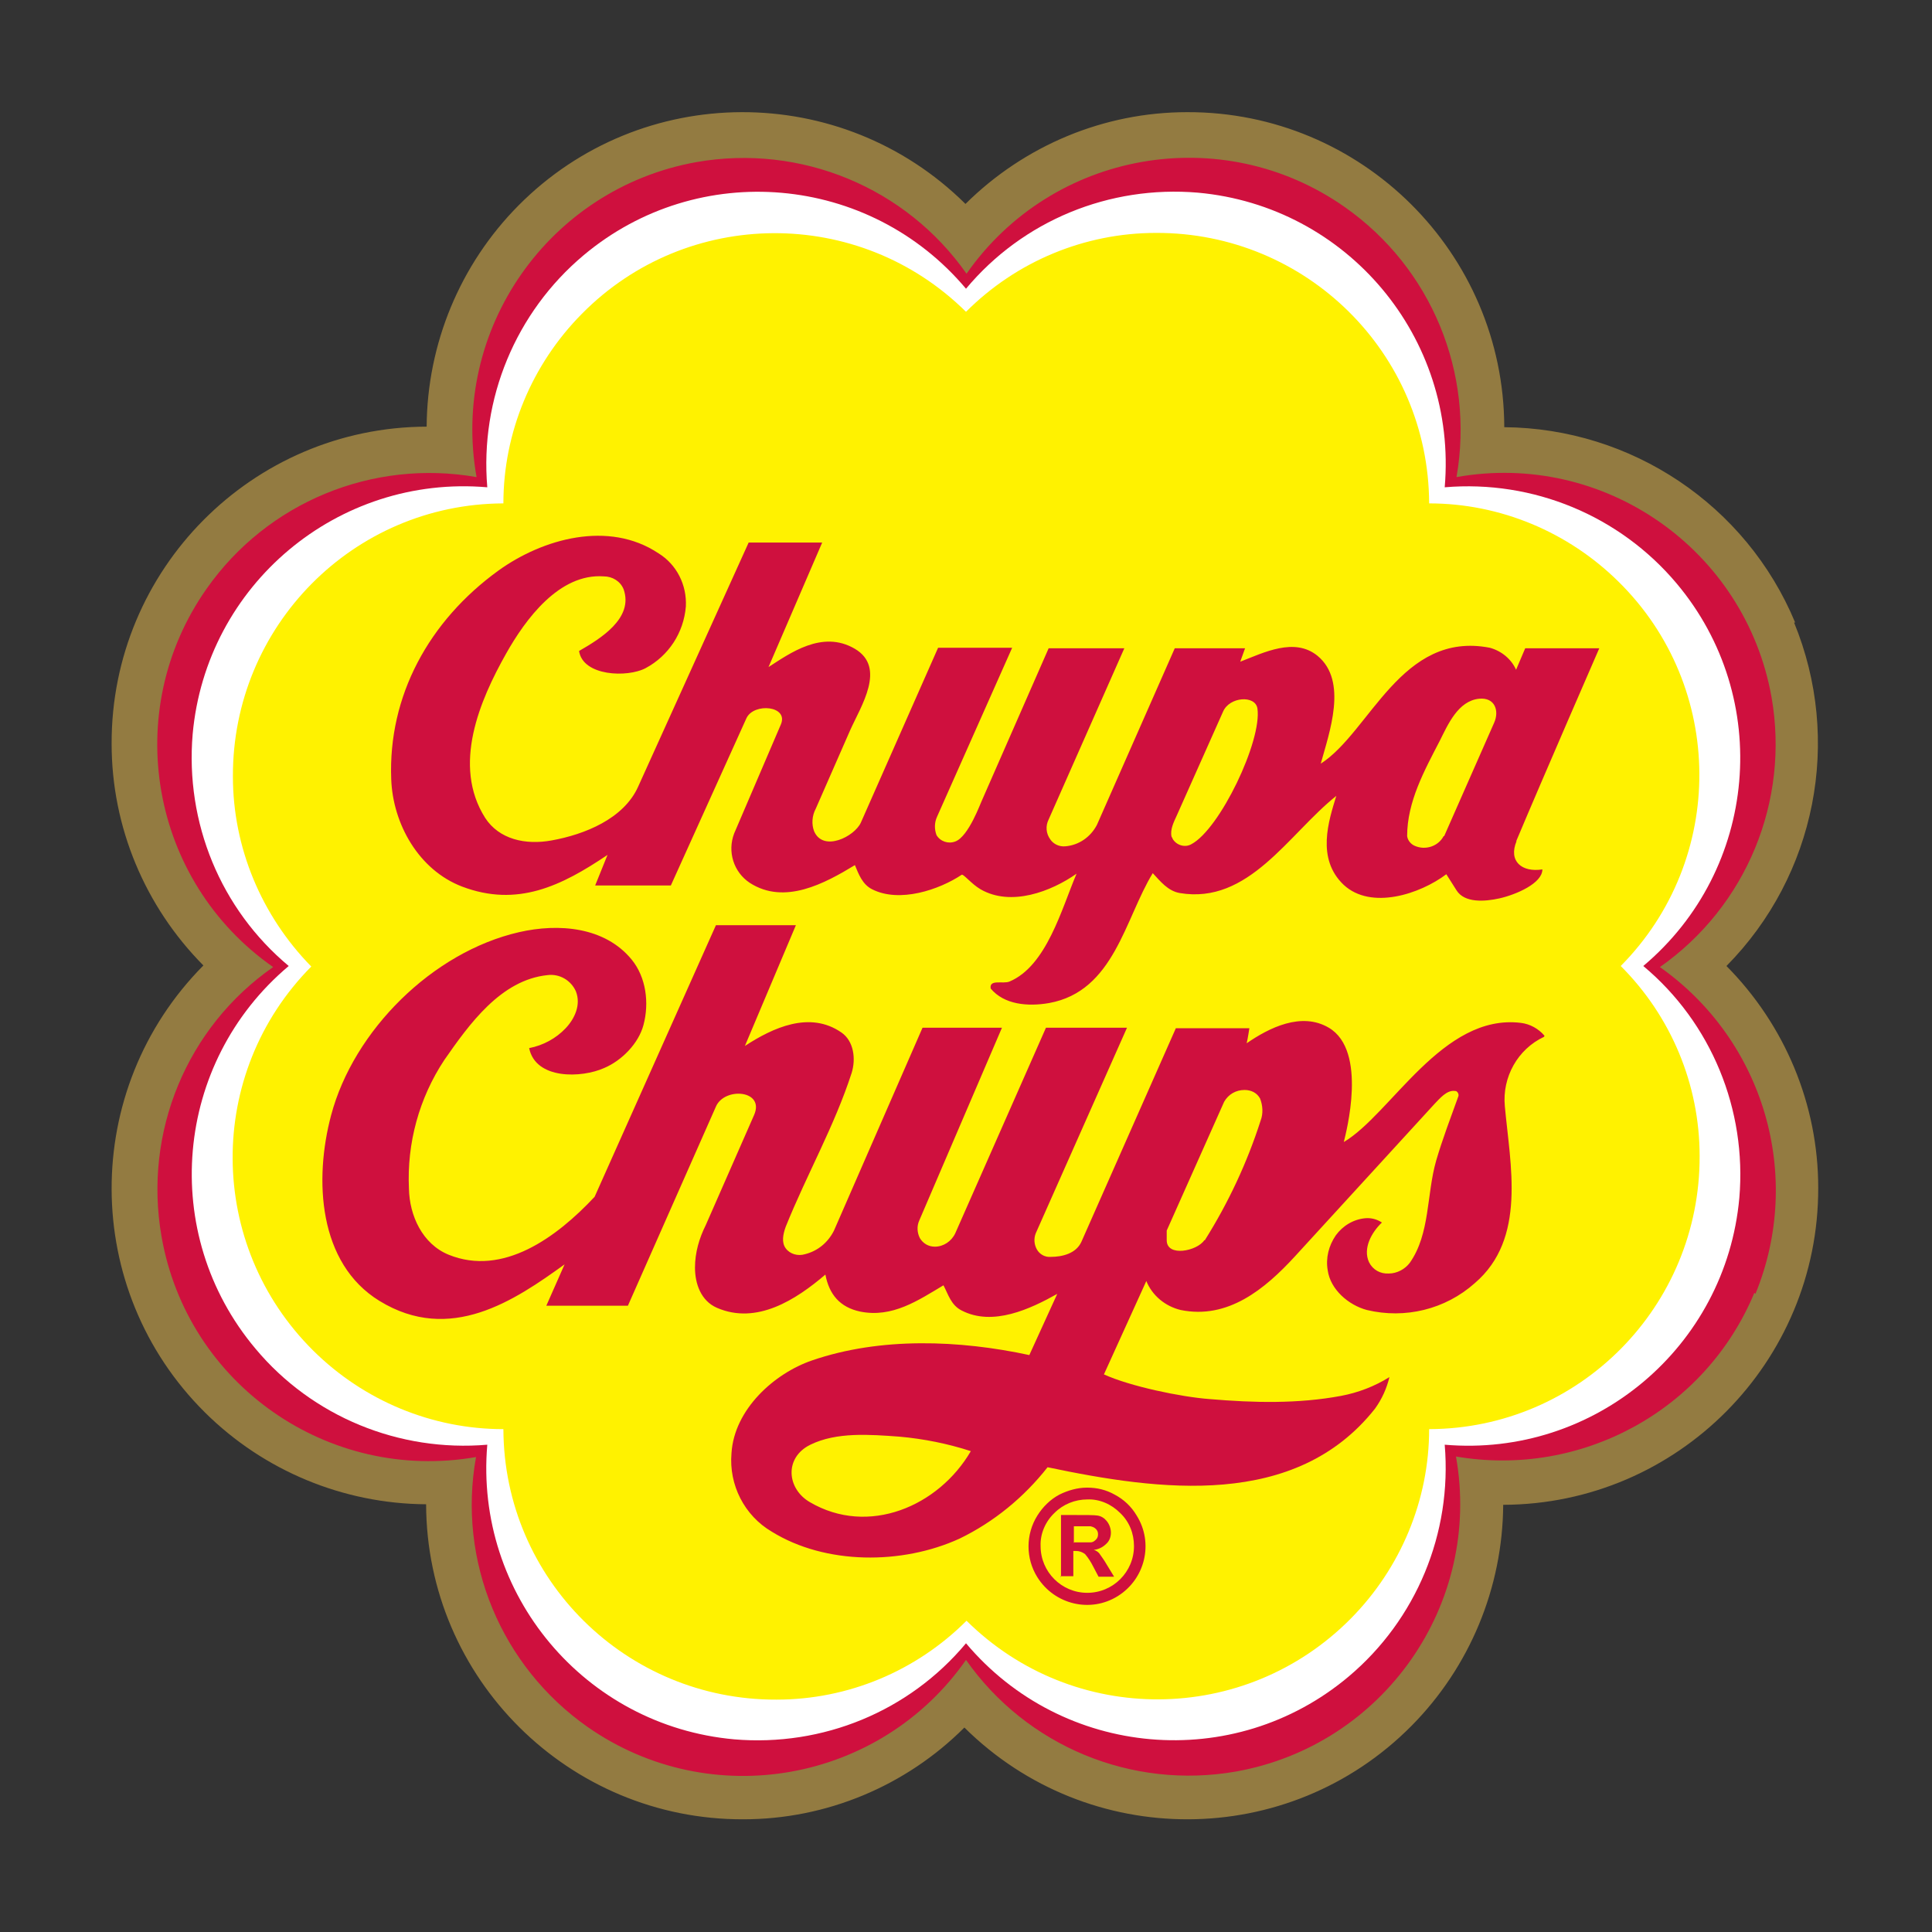
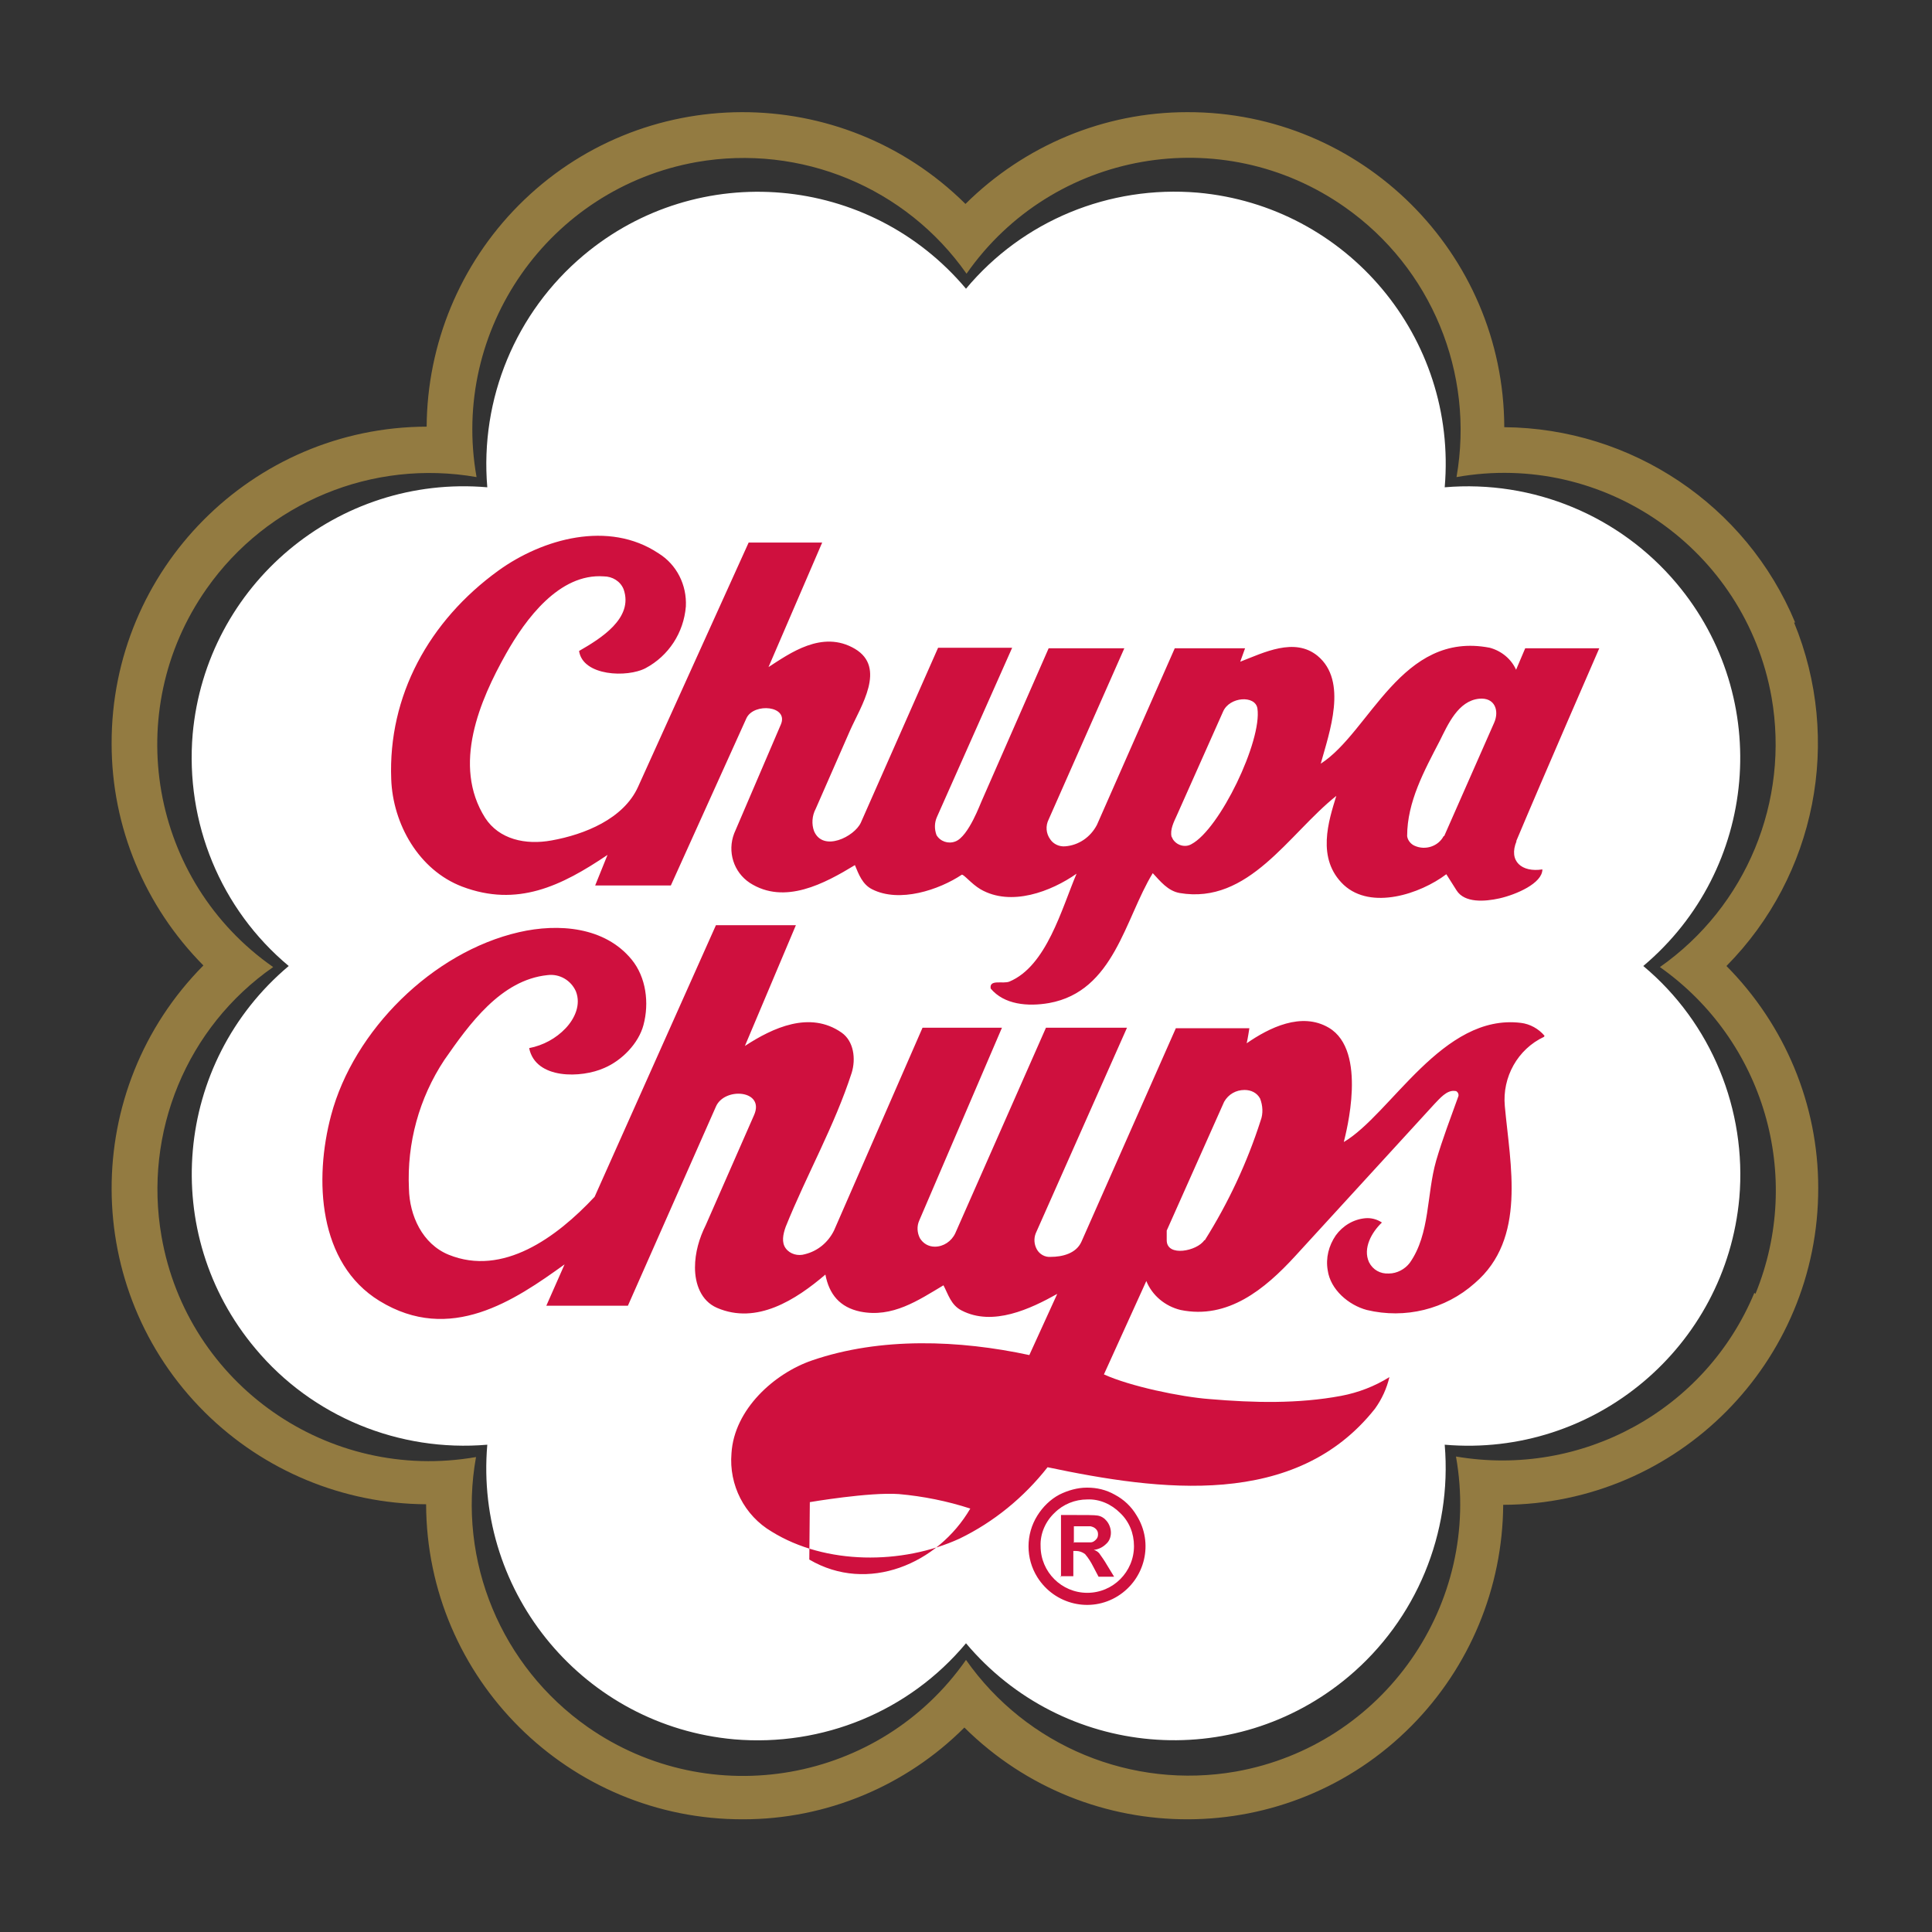
<svg xmlns="http://www.w3.org/2000/svg" id="Layer_1" version="1.1" viewBox="0 0 360 360">
  <rect x="0" y="0" width="360" height="360" fill="#333333" stroke="none" />
  <defs>
    <style>.st3{fill-rule:evenodd;fill:#cf103e}</style>
  </defs>
-   <path d="M315.9 180c22.9-19.7 25.5-54.2 5.8-77.2-11.3-13.2-28.3-20.2-45.6-18.9 2.3-30.1-20.3-56.4-50.5-58.7-17.3-1.3-34.3 5.7-45.6 18.9-19.7-22.9-54.3-25.5-77.2-5.8-13.2 11.3-20.2 28.2-18.9 45.6-30.1-2.3-56.4 20.3-58.7 50.5-1.3 17.3 5.7 34.2 18.9 45.6-22.9 19.7-25.5 54.3-5.8 77.2 11.3 13.2 28.2 20.2 45.5 18.9-2.2 30.2 20.4 56.4 50.5 58.7 17.3 1.3 34.2-5.7 45.5-18.9 19.8 22.9 54.3 25.4 77.2 5.6 13.1-11.3 20.1-28.2 18.8-45.4 30.1 2.3 56.4-20.3 58.7-50.4 1.3-17.4-5.7-34.3-18.9-45.6" class="st3" />
  <path d="M306.2 180c21.4-18 24.2-49.9 6.2-71.3-10.6-12.6-26.7-19.3-43.2-17.9 2.4-27.9-18.2-52.4-46-54.9-16.5-1.4-32.6 5.2-43.2 17.9-18-21.4-49.9-24.2-71.3-6.2-12.6 10.6-19.3 26.7-17.9 43.2-27.9-2.4-52.4 18.2-54.9 46-1.4 16.5 5.2 32.6 17.9 43.2-21.4 18-24.2 49.9-6.2 71.3 10.6 12.7 26.8 19.3 43.2 17.9-2.4 27.9 18.2 52.4 46 54.9 16.5 1.4 32.6-5.2 43.2-17.9 18 21.4 49.9 24.2 71.3 6.2 12.6-10.6 19.3-26.7 17.9-43.2 27.9 2.4 52.4-18.2 54.9-46 1.4-16.4-5.2-32.6-17.9-43.2" style="fill-rule:evenodd;fill:#fff" />
-   <path d="M302 180c19.7-19.9 19.5-52-.4-71.6-9.4-9.3-22.1-14.6-35.3-14.6-.1-28-22.9-50.5-50.9-50.4-13.3 0-26 5.3-35.4 14.7-19.9-19.7-52-19.5-71.6.4-9.3 9.4-14.6 22.1-14.6 35.3-28 .1-50.5 22.9-50.4 50.9 0 13.2 5.3 25.9 14.6 35.4-19.7 19.9-19.5 51.9.4 71.6 9.4 9.3 22.1 14.6 35.4 14.6.1 28 22.9 50.5 50.9 50.4 13.3 0 26-5.3 35.4-14.7 19.9 19.7 51.9 19.5 71.6-.4 9.3-9.4 14.6-22.1 14.6-35.3 28-.1 50.5-22.9 50.4-50.9 0-13.3-5.3-26-14.7-35.4" style="fill:#fff200;fill-rule:evenodd" />
-   <path d="M222 157.3c-1.2.7-2.8.2-3.5-1 0-.1-.1-.2-.2-.4-.3-1.3.4-2.7 1-4l8.6-19.3c1.2-2.8 6-3.1 6.4-.6.9 6-7 22.5-12.3 25.3m47-1.5c-1 1.9-3.4 2.7-5.4 1.8-.7-.3-1.3-1-1.4-1.8 0-6.4 3.2-12.2 6.1-17.8 1.5-3 3.4-7.4 7.3-7.8 3-.3 3.8 2.3 2.8 4.5l-9.3 21.1Zm13.6.9c-1.6 3.8 1 5.9 4.8 5.3 0 2.6-4.9 4.7-8 5.4-2.7.6-6.5.9-8-1.5l-1.9-3c-4.9 3.7-14 6.7-19.1 2-5.2-4.9-2.8-12-1.4-16.6-8.9 7.1-16.3 20.3-29.2 18.1-2.2-.4-3.6-2.2-5-3.7-5.2 8.5-7.2 22-19.3 24.2-4 .7-8.4.3-10.9-2.7-.3-1.8 2.3-.8 3.5-1.3 6.9-2.9 9.7-13.5 12.5-20.1-4.7 3.3-12.2 6.2-17.9 2.9-1.7-1-3.2-2.9-3.5-2.7-4.2 2.8-11.6 5.3-16.7 2.7-1.8-.9-2.5-2.8-3.2-4.5-5.6 3.4-13.1 7.5-19.6 3.3-3-2-4.2-5.8-2.9-9.2l8.7-20.3c1.5-3.5-5-4.1-6.4-1.2L125 165h-14.1l2.3-5.7c-8.6 5.8-16.8 9.8-27.1 5.9-8.1-3.1-12.9-11.7-13.2-20-.6-15.5 7-29.5 20-38.9 8.2-5.9 20.5-9.4 29.8-3.2 3.4 2.1 5.3 5.9 5.1 9.9-.4 4.9-3.2 9.2-7.5 11.5-3.4 1.8-11.7 1.5-12.4-3.2 4-2.3 10.2-6.1 8.3-11.5-.6-1.5-2.1-2.4-3.7-2.4-8.3-.6-14.6 8-18.2 14.4-4.9 8.7-10.1 20.8-3.9 30.6 2.6 4 7.5 5.1 12.4 4.2 6.1-1.1 13.4-4 16.1-10l20.6-45.5h13.7l-10 23.2c3.9-2.5 10-7 16.1-3.4 5.9 3.5 1.1 10.7-.9 15.2l-6.4 14.6c-.7 1.3-.8 2.9-.3 4.2 1.7 3.9 7.5 1 8.7-1.6l14.4-32.6h13.8l-14 31.5c-.5 1.1-.5 2.3-.1 3.4.7 1.2 2.2 1.7 3.5 1.2 2.5-.9 4.8-7.4 4.9-7.5l12.5-28.5h14.1l-14.1 31.9c-.6 1.2-.5 2.6.3 3.7.6.9 1.7 1.4 2.8 1.3 2.5-.2 4.7-1.7 5.9-4l14.5-32.9H232l-.9 2.5c4.4-1.7 10.1-4.6 14.4-1.1 5.7 4.7 2.2 14.3.6 20.1 9.2-5.9 15-24.8 31.5-21.6 2.2.6 4 2.1 4.9 4.1l1.7-4H298s-10.5 24.1-15.5 36ZM150.9 279.9c-4.3-2.5-4.8-8.3.1-10.7s11.1-1.9 16.6-1.5c4.5.4 9 1.3 13.3 2.7-6 10.3-19.1 15.9-30 9.5Zm73.5-48.8c-1.3 2-7 3.2-7 0v-1.8l10.7-24c.8-1.4 2.2-2.2 3.8-2.2 1.2 0 2.3.5 2.9 1.6.5 1.3.6 2.8.1 4.1-2.5 7.8-6 15.3-10.4 22.3Zm63.3-37.9c-4.9 2.3-7.8 7.5-7.3 12.9 1 11 4.1 24.7-5.6 33-5.5 4.9-13 6.7-20.1 5-3.4-.9-6.8-3.8-7.3-7.4-.4-2.3.2-4.6 1.5-6.5 1.3-1.8 3.3-3 5.5-3.2 1.1-.1 2.2.2 3.1.8-1.9 1.8-3.6 4.8-2.4 7.4.7 1.4 2.1 2.2 3.7 2.1 1.5 0 3-.8 3.9-2 3.8-5.4 3.1-12.7 4.9-19 1.2-4.1 2.7-8 4.1-11.9.2-.4 0-.9-.4-1.1h-.1c-1.6-.3-3 1.5-3.9 2.4l-26 28.4c-5.6 6.1-12.5 11.8-21.3 10-2.9-.7-5.3-2.7-6.4-5.4l-7.9 17.4c4.8 2.2 14.3 4.2 19.7 4.6 8.2.7 16.5.9 24.5-.6 3.2-.6 6.3-1.8 9-3.5-.5 2.1-1.4 4.1-2.7 5.9-14.8 18.7-40.1 15.3-61 10.9-4.4 5.6-10 10.2-16.4 13.3-10.7 4.9-25 4.9-35-1.3-5.1-3-8-8.7-7.5-14.6.5-8.2 8-14.9 15-17.3 12.8-4.4 27.5-3.8 40.5-1l5.2-11.4c-5 2.8-12 6.1-17.8 3.1-2-1-2.5-3-3.4-4.7-4.7 2.8-9.5 6.1-15.5 4.9-3.8-.8-5.8-3.2-6.5-6.9-5.5 4.7-12.8 9.4-20.2 6.2-3-1.3-4.1-4.5-4.1-7.5 0-2.8.8-5.5 2-7.9l9-20.5c2.1-4.7-5.5-5.3-7.1-1.6L117 243.3h-15.2l3.4-7.7c-9.3 6.7-21.3 14.9-34.5 6.8-11.4-7-12.2-22.6-9-34.6 4.2-15.8 18.9-30.4 35-34.1 7.4-1.7 16-1 21 5.1 2.7 3.3 3.3 8.1 2.2 12.2-.9 3.4-4 6.6-7.3 8-4.2 1.9-12.8 2.2-14-3.7 2.6-.5 5-1.8 6.8-3.7 1.7-1.8 2.9-4.4 1.9-6.9-.9-2-3-3.3-5.3-3-8.7.9-14.6 9.2-19.2 15.8-4.7 7.1-7 15.5-6.6 24 .1 5 2.5 10.3 7.4 12.3 10.1 4.1 20.1-3.2 27.2-10.8l22.6-50.6h14.9l-9.5 22.5c5.2-3.4 12.1-6.6 18-2.5 2.3 1.6 2.7 4.9 1.9 7.5-3.2 9.9-8.4 19-12.3 28.7-.5 1.4-.8 2.9 0 4s2.3 1.5 3.6 1.1c2.4-.6 4.3-2.2 5.4-4.4l16.5-37.8h14.8l-15.4 35.9c-.5 1.1-.4 2.3.1 3.3.6 1 1.6 1.6 2.8 1.6 1.6 0 3.1-1 3.8-2.5l16.9-38.3H210l-17 38.3c-.4 1-.3 2.1.2 3 .5.9 1.5 1.5 2.6 1.4 2.1 0 4.7-.6 5.7-2.8l17.6-39.8h13.7s-.3 2-.5 2.8c4.2-2.9 10.2-5.9 15.3-2.9 7.3 4.3 3.2 19.6 2.8 21.3 8.8-5.2 18.4-24 33-22.2 1.7.2 3.3 1.1 4.4 2.4Zm-85.1 84c1.8 0 3.5.4 5.1 1.3 1.7.9 3.1 2.2 4.1 3.9 3.2 5.1 1.6 11.8-3.5 15-5.1 3.2-11.8 1.6-15-3.5-2.2-3.5-2.2-8 0-11.5 1-1.6 2.4-3 4.1-3.9 1.6-.8 3.4-1.3 5.1-1.3Zm0 2.2c-2.3 0-4.5.9-6.1 2.5-1.7 1.6-2.7 3.9-2.6 6.2 0 4.8 3.9 8.7 8.7 8.7s8.7-3.9 8.7-8.7c0-2.4-.9-4.6-2.6-6.2-1.6-1.6-3.8-2.6-6.1-2.5Zm-4.9 14.5v-11.6h2.3c2.4 0 3.9 0 4.5.1.7.1 1.3.5 1.7 1 .5.6.8 1.4.8 2.2 0 .8-.3 1.6-.9 2.1-.6.6-1.4 1-2.3 1.1.4.1.7.3 1 .6.5.7 1 1.4 1.4 2.1l1.4 2.3h-2.9l-1-1.9c-.4-.8-.9-1.6-1.5-2.3-.5-.4-1.1-.6-1.7-.6h-.5v4.7h-2.4Zm2.3-6.5h3.2c.4 0 .7-.2 1-.5.3-.3.4-.6.4-1s-.1-.7-.4-1c-.3-.3-.6-.4-1-.5h-3.1v3.1Z" class="st3" />
+   <path d="M222 157.3c-1.2.7-2.8.2-3.5-1 0-.1-.1-.2-.2-.4-.3-1.3.4-2.7 1-4l8.6-19.3c1.2-2.8 6-3.1 6.4-.6.9 6-7 22.5-12.3 25.3m47-1.5c-1 1.9-3.4 2.7-5.4 1.8-.7-.3-1.3-1-1.4-1.8 0-6.4 3.2-12.2 6.1-17.8 1.5-3 3.4-7.4 7.3-7.8 3-.3 3.8 2.3 2.8 4.5l-9.3 21.1Zm13.6.9c-1.6 3.8 1 5.9 4.8 5.3 0 2.6-4.9 4.7-8 5.4-2.7.6-6.5.9-8-1.5l-1.9-3c-4.9 3.7-14 6.7-19.1 2-5.2-4.9-2.8-12-1.4-16.6-8.9 7.1-16.3 20.3-29.2 18.1-2.2-.4-3.6-2.2-5-3.7-5.2 8.5-7.2 22-19.3 24.2-4 .7-8.4.3-10.9-2.7-.3-1.8 2.3-.8 3.5-1.3 6.9-2.9 9.7-13.5 12.5-20.1-4.7 3.3-12.2 6.2-17.9 2.9-1.7-1-3.2-2.9-3.5-2.7-4.2 2.8-11.6 5.3-16.7 2.7-1.8-.9-2.5-2.8-3.2-4.5-5.6 3.4-13.1 7.5-19.6 3.3-3-2-4.2-5.8-2.9-9.2l8.7-20.3c1.5-3.5-5-4.1-6.4-1.2L125 165h-14.1l2.3-5.7c-8.6 5.8-16.8 9.8-27.1 5.9-8.1-3.1-12.9-11.7-13.2-20-.6-15.5 7-29.5 20-38.9 8.2-5.9 20.5-9.4 29.8-3.2 3.4 2.1 5.3 5.9 5.1 9.9-.4 4.9-3.2 9.2-7.5 11.5-3.4 1.8-11.7 1.5-12.4-3.2 4-2.3 10.2-6.1 8.3-11.5-.6-1.5-2.1-2.4-3.7-2.4-8.3-.6-14.6 8-18.2 14.4-4.9 8.7-10.1 20.8-3.9 30.6 2.6 4 7.5 5.1 12.4 4.2 6.1-1.1 13.4-4 16.1-10l20.6-45.5h13.7l-10 23.2c3.9-2.5 10-7 16.1-3.4 5.9 3.5 1.1 10.7-.9 15.2l-6.4 14.6c-.7 1.3-.8 2.9-.3 4.2 1.7 3.9 7.5 1 8.7-1.6l14.4-32.6h13.8l-14 31.5c-.5 1.1-.5 2.3-.1 3.4.7 1.2 2.2 1.7 3.5 1.2 2.5-.9 4.8-7.4 4.9-7.5l12.5-28.5h14.1l-14.1 31.9c-.6 1.2-.5 2.6.3 3.7.6.9 1.7 1.4 2.8 1.3 2.5-.2 4.7-1.7 5.9-4l14.5-32.9H232l-.9 2.5c4.4-1.7 10.1-4.6 14.4-1.1 5.7 4.7 2.2 14.3.6 20.1 9.2-5.9 15-24.8 31.5-21.6 2.2.6 4 2.1 4.9 4.1l1.7-4H298s-10.5 24.1-15.5 36ZM150.9 279.9s11.1-1.9 16.6-1.5c4.5.4 9 1.3 13.3 2.7-6 10.3-19.1 15.9-30 9.5Zm73.5-48.8c-1.3 2-7 3.2-7 0v-1.8l10.7-24c.8-1.4 2.2-2.2 3.8-2.2 1.2 0 2.3.5 2.9 1.6.5 1.3.6 2.8.1 4.1-2.5 7.8-6 15.3-10.4 22.3Zm63.3-37.9c-4.9 2.3-7.8 7.5-7.3 12.9 1 11 4.1 24.7-5.6 33-5.5 4.9-13 6.7-20.1 5-3.4-.9-6.8-3.8-7.3-7.4-.4-2.3.2-4.6 1.5-6.5 1.3-1.8 3.3-3 5.5-3.2 1.1-.1 2.2.2 3.1.8-1.9 1.8-3.6 4.8-2.4 7.4.7 1.4 2.1 2.2 3.7 2.1 1.5 0 3-.8 3.9-2 3.8-5.4 3.1-12.7 4.9-19 1.2-4.1 2.7-8 4.1-11.9.2-.4 0-.9-.4-1.1h-.1c-1.6-.3-3 1.5-3.9 2.4l-26 28.4c-5.6 6.1-12.5 11.8-21.3 10-2.9-.7-5.3-2.7-6.4-5.4l-7.9 17.4c4.8 2.2 14.3 4.2 19.7 4.6 8.2.7 16.5.9 24.5-.6 3.2-.6 6.3-1.8 9-3.5-.5 2.1-1.4 4.1-2.7 5.9-14.8 18.7-40.1 15.3-61 10.9-4.4 5.6-10 10.2-16.4 13.3-10.7 4.9-25 4.9-35-1.3-5.1-3-8-8.7-7.5-14.6.5-8.2 8-14.9 15-17.3 12.8-4.4 27.5-3.8 40.5-1l5.2-11.4c-5 2.8-12 6.1-17.8 3.1-2-1-2.5-3-3.4-4.7-4.7 2.8-9.5 6.1-15.5 4.9-3.8-.8-5.8-3.2-6.5-6.9-5.5 4.7-12.8 9.4-20.2 6.2-3-1.3-4.1-4.5-4.1-7.5 0-2.8.8-5.5 2-7.9l9-20.5c2.1-4.7-5.5-5.3-7.1-1.6L117 243.3h-15.2l3.4-7.7c-9.3 6.7-21.3 14.9-34.5 6.8-11.4-7-12.2-22.6-9-34.6 4.2-15.8 18.9-30.4 35-34.1 7.4-1.7 16-1 21 5.1 2.7 3.3 3.3 8.1 2.2 12.2-.9 3.4-4 6.6-7.3 8-4.2 1.9-12.8 2.2-14-3.7 2.6-.5 5-1.8 6.8-3.7 1.7-1.8 2.9-4.4 1.9-6.9-.9-2-3-3.3-5.3-3-8.7.9-14.6 9.2-19.2 15.8-4.7 7.1-7 15.5-6.6 24 .1 5 2.5 10.3 7.4 12.3 10.1 4.1 20.1-3.2 27.2-10.8l22.6-50.6h14.9l-9.5 22.5c5.2-3.4 12.1-6.6 18-2.5 2.3 1.6 2.7 4.9 1.9 7.5-3.2 9.9-8.4 19-12.3 28.7-.5 1.4-.8 2.9 0 4s2.3 1.5 3.6 1.1c2.4-.6 4.3-2.2 5.4-4.4l16.5-37.8h14.8l-15.4 35.9c-.5 1.1-.4 2.3.1 3.3.6 1 1.6 1.6 2.8 1.6 1.6 0 3.1-1 3.8-2.5l16.9-38.3H210l-17 38.3c-.4 1-.3 2.1.2 3 .5.9 1.5 1.5 2.6 1.4 2.1 0 4.7-.6 5.7-2.8l17.6-39.8h13.7s-.3 2-.5 2.8c4.2-2.9 10.2-5.9 15.3-2.9 7.3 4.3 3.2 19.6 2.8 21.3 8.8-5.2 18.4-24 33-22.2 1.7.2 3.3 1.1 4.4 2.4Zm-85.1 84c1.8 0 3.5.4 5.1 1.3 1.7.9 3.1 2.2 4.1 3.9 3.2 5.1 1.6 11.8-3.5 15-5.1 3.2-11.8 1.6-15-3.5-2.2-3.5-2.2-8 0-11.5 1-1.6 2.4-3 4.1-3.9 1.6-.8 3.4-1.3 5.1-1.3Zm0 2.2c-2.3 0-4.5.9-6.1 2.5-1.7 1.6-2.7 3.9-2.6 6.2 0 4.8 3.9 8.7 8.7 8.7s8.7-3.9 8.7-8.7c0-2.4-.9-4.6-2.6-6.2-1.6-1.6-3.8-2.6-6.1-2.5Zm-4.9 14.5v-11.6h2.3c2.4 0 3.9 0 4.5.1.7.1 1.3.5 1.7 1 .5.6.8 1.4.8 2.2 0 .8-.3 1.6-.9 2.1-.6.6-1.4 1-2.3 1.1.4.1.7.3 1 .6.5.7 1 1.4 1.4 2.1l1.4 2.3h-2.9l-1-1.9c-.4-.8-.9-1.6-1.5-2.3-.5-.4-1.1-.6-1.7-.6h-.5v4.7h-2.4Zm2.3-6.5h3.2c.4 0 .7-.2 1-.5.3-.3.4-.6.4-1s-.1-.7-.4-1c-.3-.3-.6-.4-1-.5h-3.1v3.1Z" class="st3" />
  <path d="M334.5 116c-9.1-21.9-30.5-36.2-54.2-36.4-.1-32.5-26.6-58.8-59.1-58.7-15.5 0-30.3 6.2-41.3 17.1-23.1-22.9-60.4-22.8-83.3.3-10.9 11-17 25.8-17.1 41.2-32.5.1-58.8 26.6-58.7 59.1 0 15.5 6.2 30.3 17.1 41.3-22.9 23.1-22.8 60.4.3 83.3 11 10.9 25.8 17 41.2 17.1.1 32.5 26.6 58.8 59.1 58.7 15.5 0 30.3-6.2 41.2-17.1 23.1 22.9 60.4 22.8 83.3-.3 10.9-11 17-25.8 17.1-41.2 32.5-.1 58.8-26.6 58.7-59.1 0-15.5-6.2-30.3-17.1-41.3 16.7-16.9 21.6-42.1 12.6-64m-7.4 124.9c-9.1 21.9-32.2 34.5-55.6 30.5 4.9 27.5-13.5 53.8-41 58.7-19.4 3.4-39-4.7-50.3-20.8-16 22.9-47.6 28.5-70.5 12.5-16.1-11.3-24.3-30.9-20.8-50.3-27.5 4.8-53.8-13.5-58.6-41.1-3.4-19.4 4.7-39 20.8-50.2-22.9-16-28.5-47.6-12.4-70.5 11.3-16.1 30.9-24.2 50.3-20.8-4.9-27.5 13.5-53.8 41-58.7 19.4-3.4 39 4.7 50.3 20.8 16-22.9 47.6-28.5 70.5-12.4 16.1 11.3 24.2 30.9 20.8 50.3 27.5-4.9 53.8 13.5 58.7 41 3.4 19.4-4.7 39-20.8 50.3 19.4 13.7 26.8 38.9 17.8 60.9Z" style="fill:#937b41;fill-rule:evenodd" />
</svg>